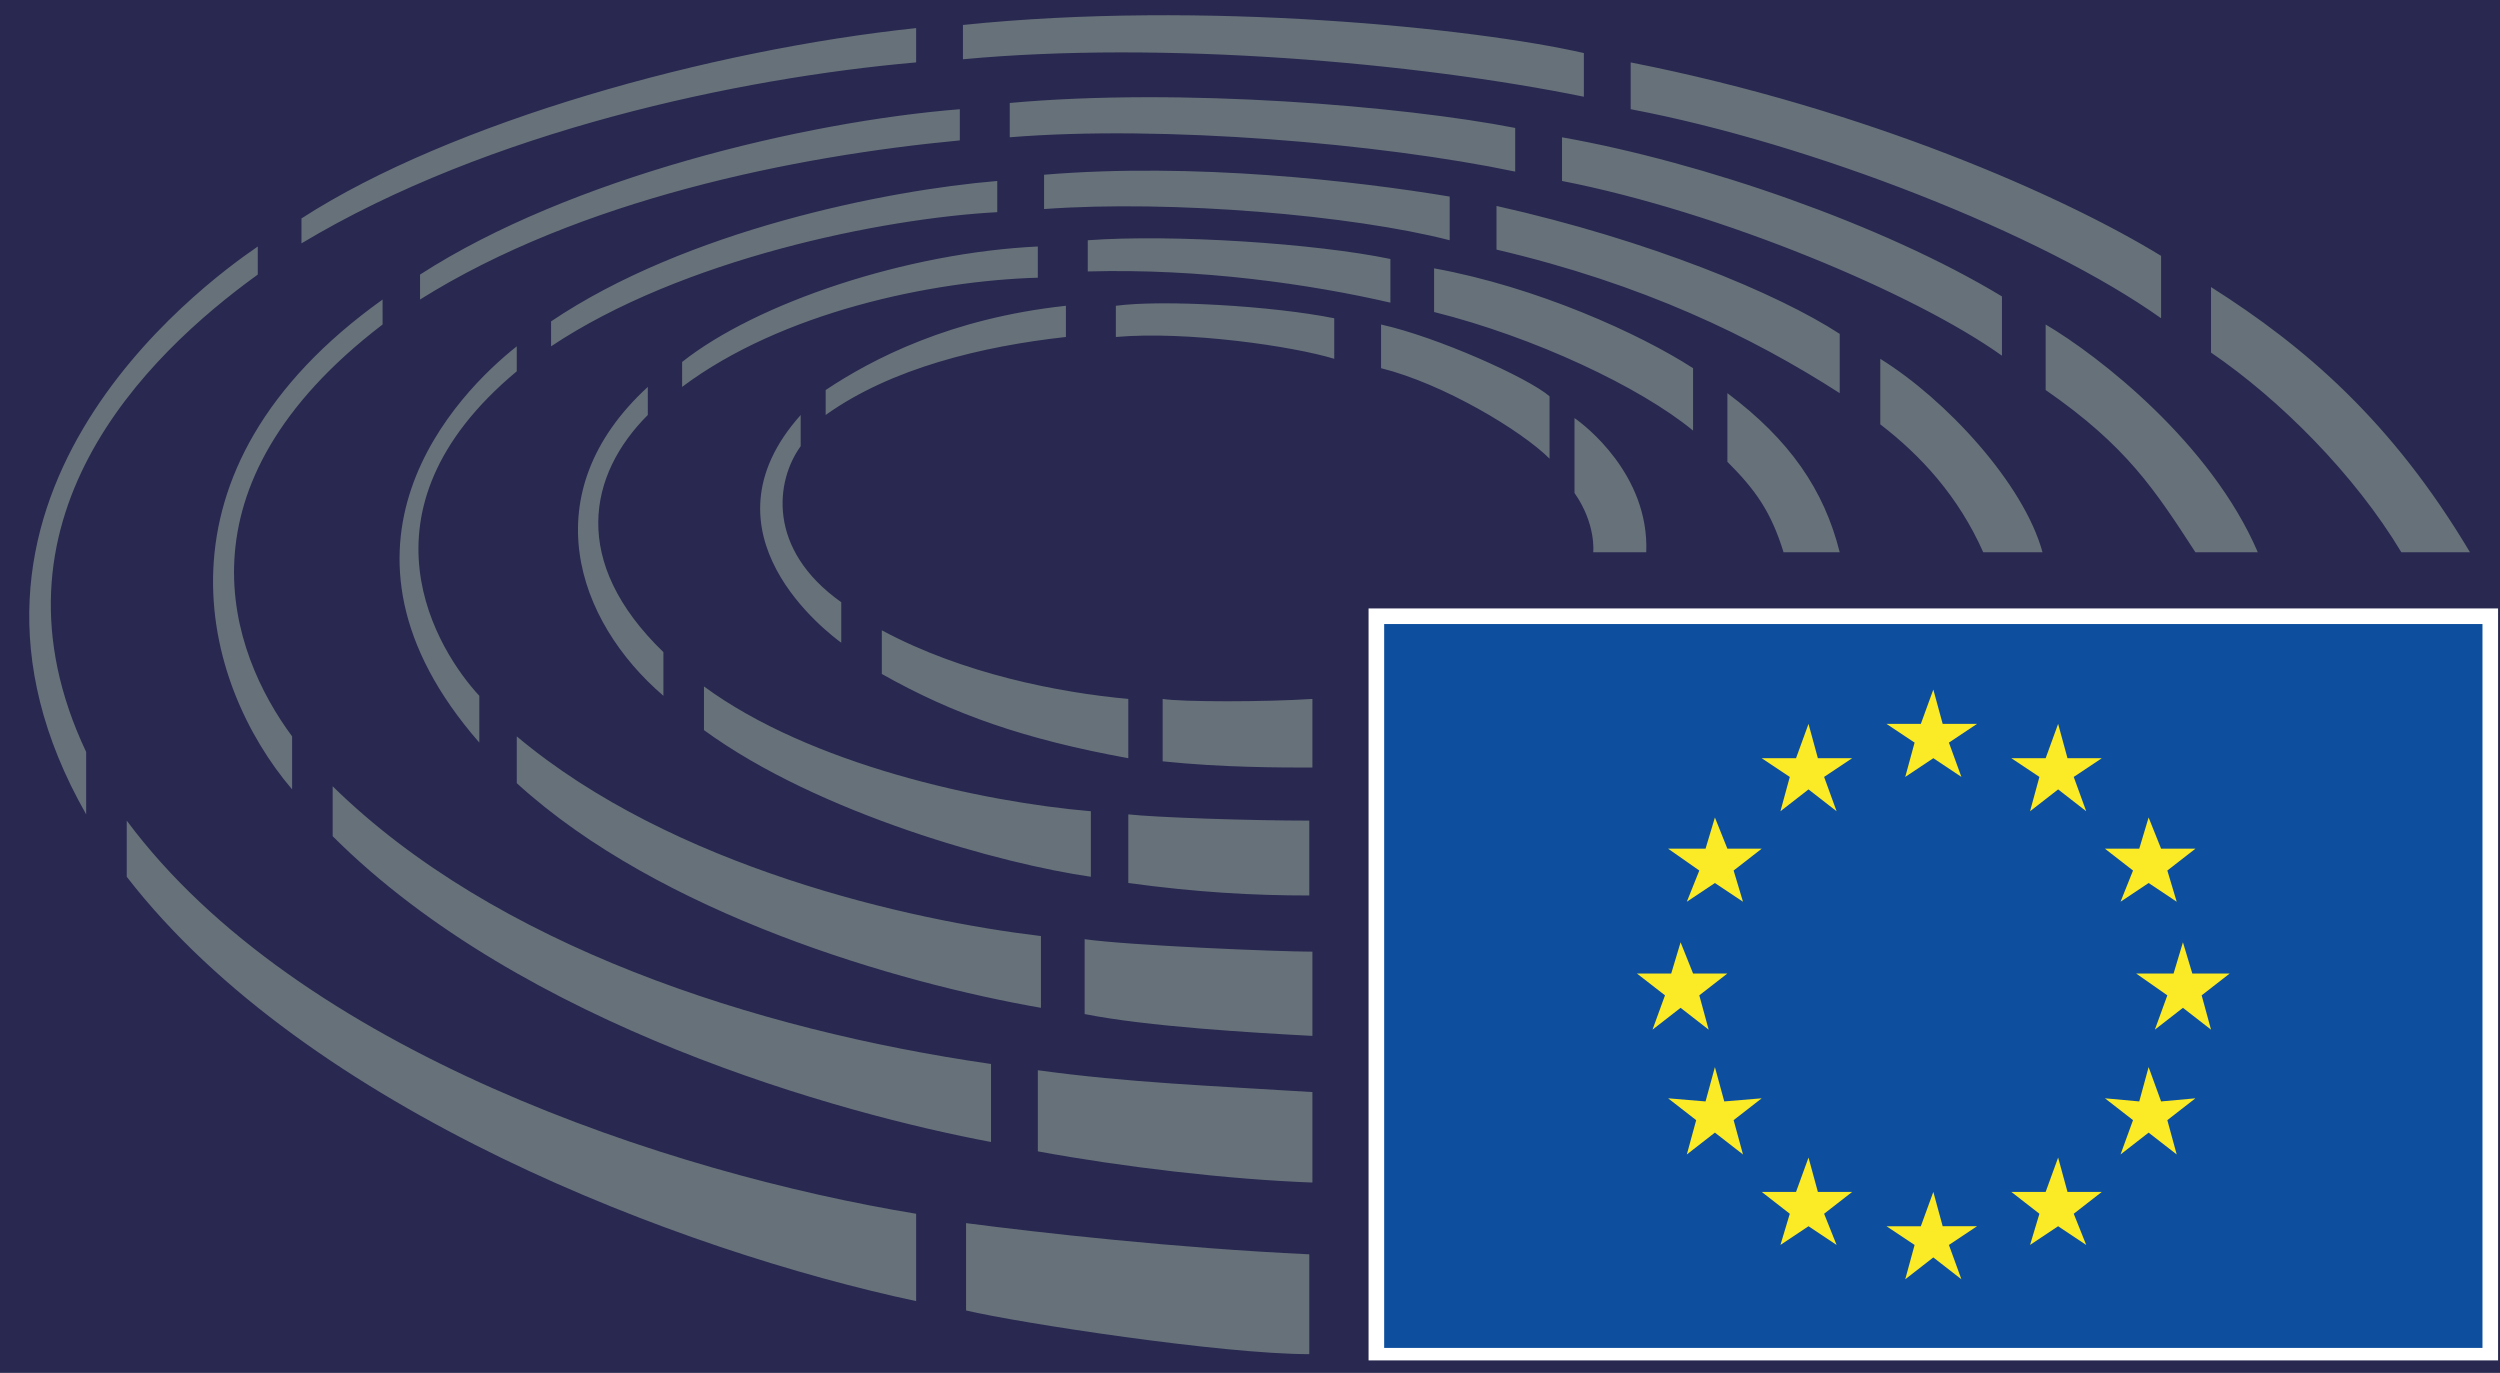
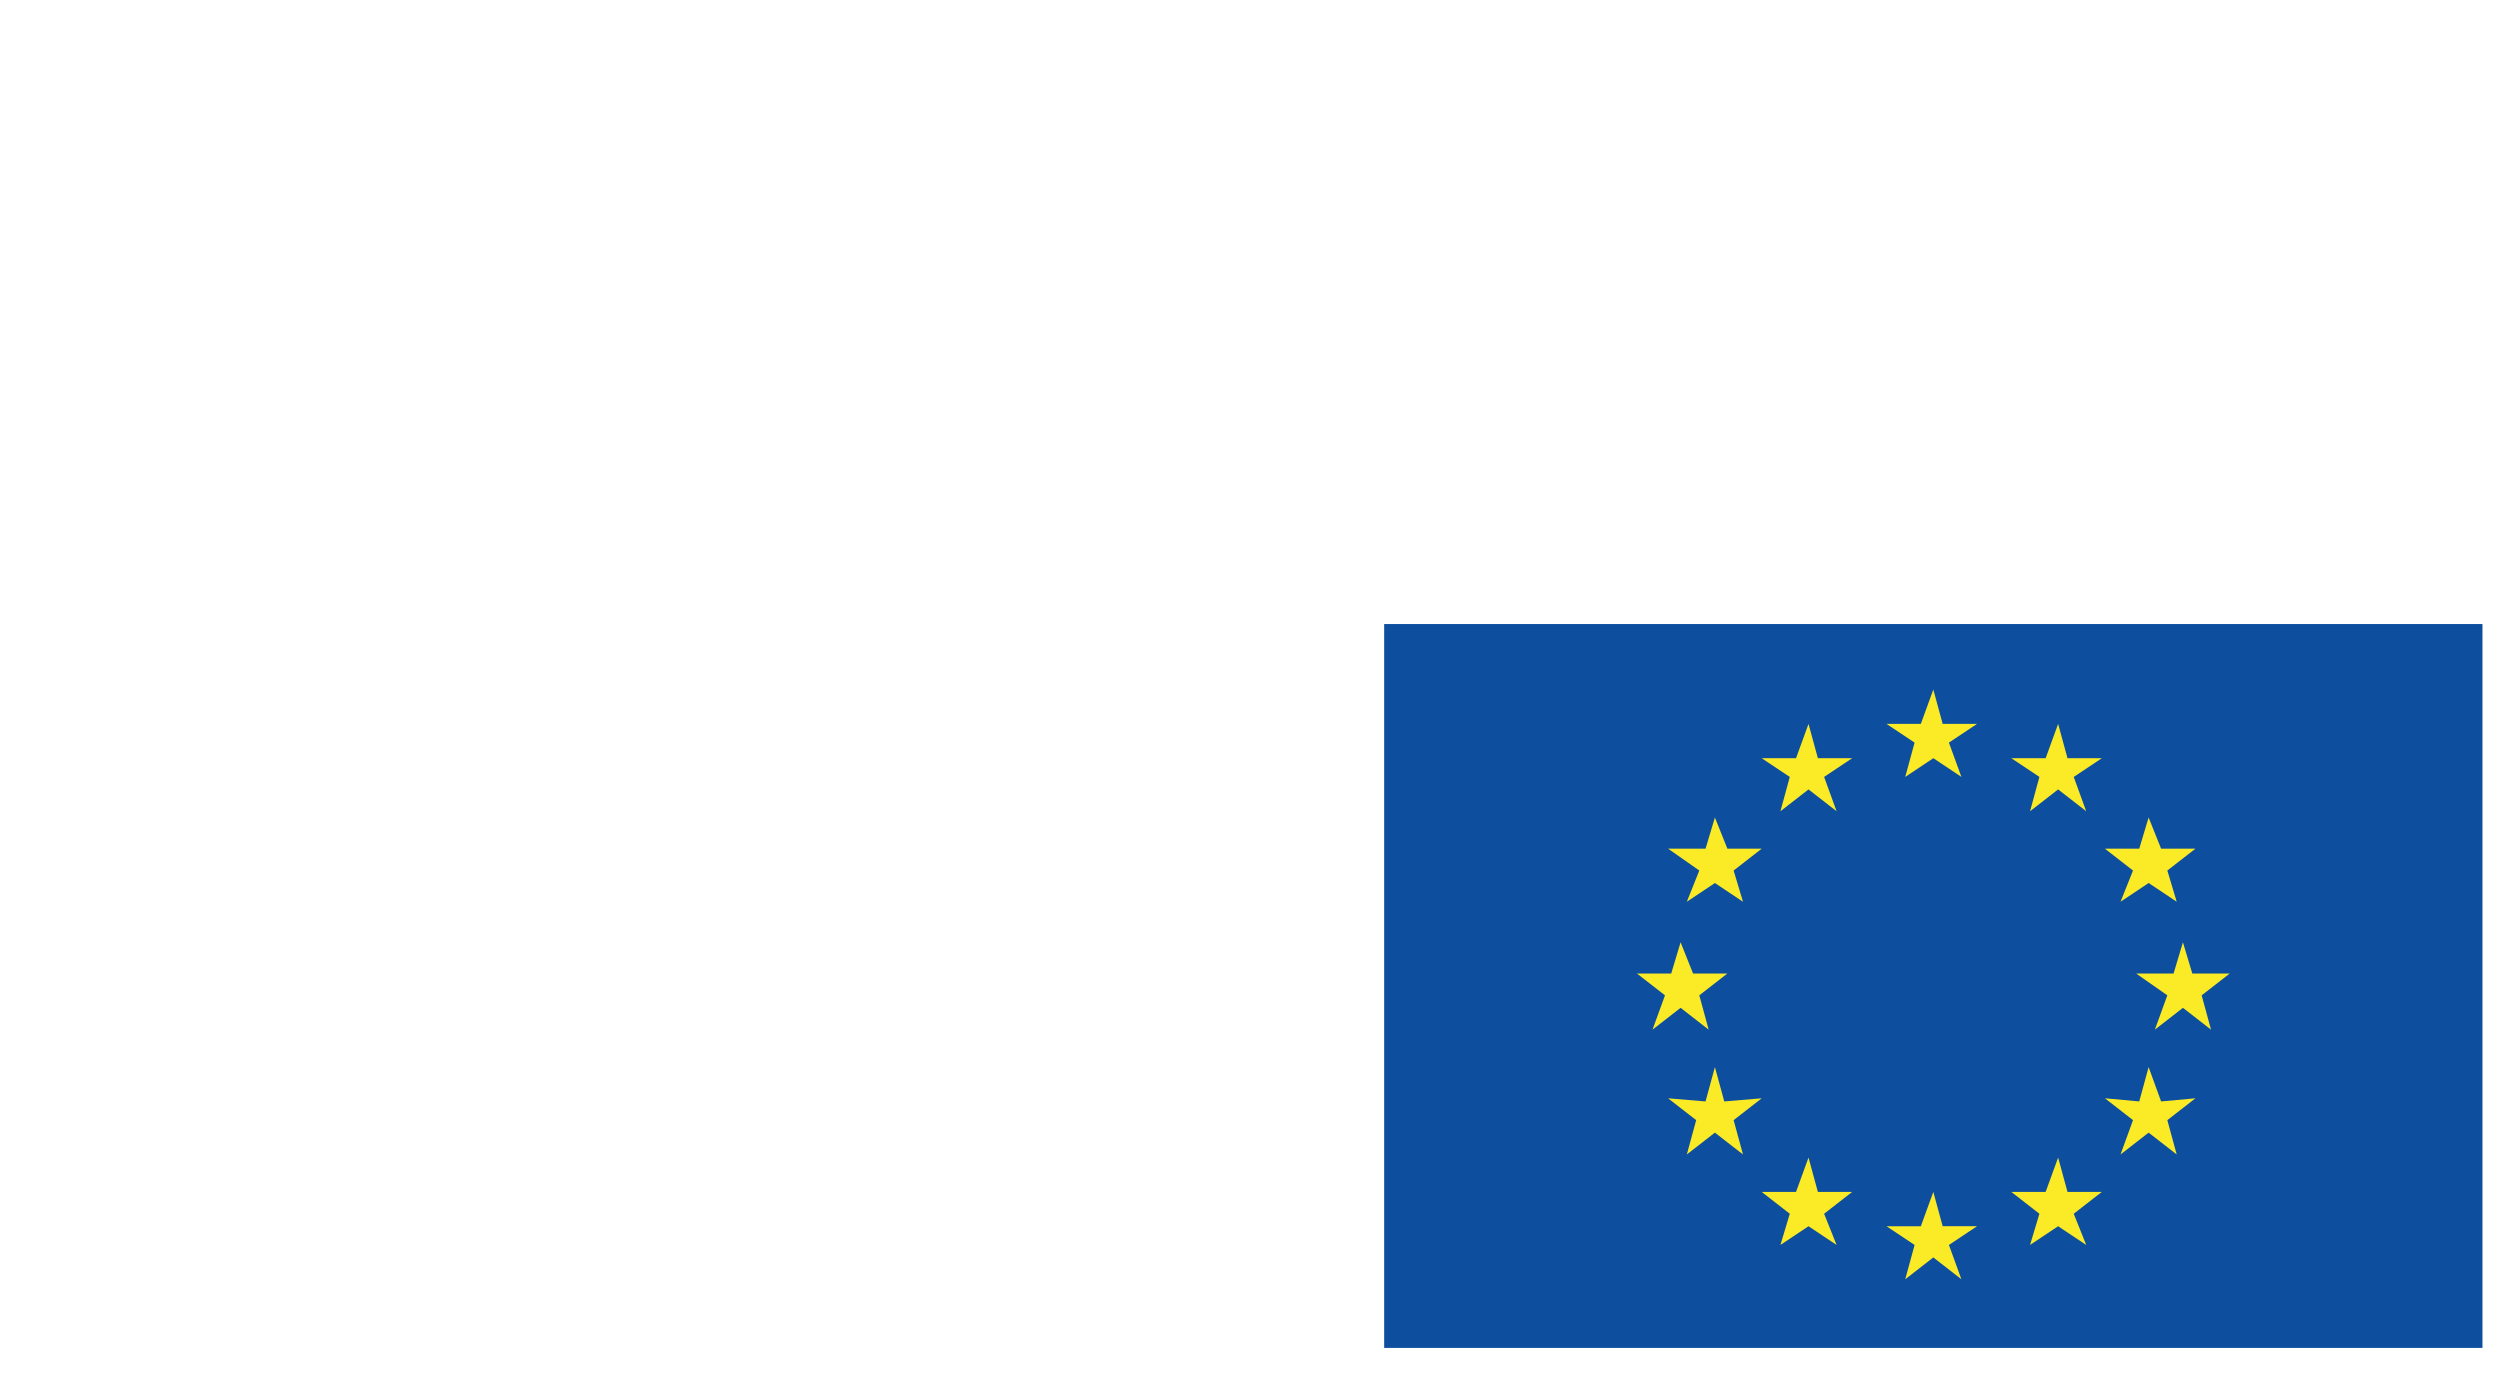
<svg xmlns="http://www.w3.org/2000/svg" height="324" id="Ebene_1" style="enable-background:new 0 0 80 44;" version="1.1" viewBox="0 0 80 44" width="590" x="0px" xml:space="preserve" y="0px">
  <style type="text/css">
	.st0{fill:#282850;}
	.st1{fill:#FFFFFF;}
	.st2{fill:#0D4F9E;}
	.st3{fill:#FBEA26;}
	.st4{fill:#677179;}
</style>
-   <rect class="st0" height="46.6" width="85.8" x="-2.3" y="-1.9" />
-   <path class="st1" d="M43.8,19.5H80v24.1H43.8V19.5z" />
  <path class="st2" d="M44.3,20h35.2v23.2H44.3V20z" />
  <path class="st3" d="M61.9,22.1l0.3,1.1h1.1l-0.9,0.6l0.4,1.1l-0.9-0.6L61,24.9l0.3-1.1l-0.9-0.6h1.1L61.9,22.1z M61.9,38.2l0.3,1.1  h1.1l-0.9,0.6l0.4,1.1l-0.9-0.7L61,41l0.3-1.1l-0.9-0.6h1.1L61.9,38.2z M57.9,23.2l0.3,1.1h1.1l-0.9,0.6l0.4,1.1l-0.9-0.7L57,26  l0.3-1.1l-0.9-0.6h1.1L57.9,23.2z M54.9,26.2l0.4,1h1.1l-0.9,0.7l0.3,1l-0.9-0.6L54,28.9l0.4-1l-1-0.7h1.2L54.9,26.2z M53.8,30.2  l0.4,1h1.1l-0.9,0.7l0.3,1.1l-0.9-0.7L52.9,33l0.4-1.1l-0.9-0.7h1.1L53.8,30.2z M54.9,34.2l0.3,1.1l1.2-0.1l-0.9,0.7l0.3,1.1  l-0.9-0.7L54,37l0.3-1.1l-0.9-0.7l1.2,0.1L54.9,34.2z M57.9,37.1l0.3,1.1h1.1l-0.9,0.7l0.4,1l-0.9-0.6L57,39.9l0.3-1l-0.9-0.7h1.1  L57.9,37.1z M65.9,23.2l-0.4,1.1h-1.1l0.9,0.6L65,26l0.9-0.7l0.9,0.7l-0.4-1.1l0.9-0.6h-1.1L65.9,23.2z M68.8,26.2l-0.3,1h-1.1  l0.9,0.7l-0.4,1l0.9-0.6l0.9,0.6l-0.3-1l0.9-0.7h-1.1L68.8,26.2z M69.9,30.2l-0.3,1h-1.2l1,0.7L69,33l0.9-0.7l0.9,0.7l-0.3-1.1  l0.9-0.7h-1.2L69.9,30.2z M68.8,34.2l-0.3,1.1l-1.1-0.1l0.9,0.7L67.9,37l0.9-0.7l0.9,0.7l-0.3-1.1l0.9-0.7l-1.1,0.1L68.8,34.2z   M65.9,37.1l-0.4,1.1h-1.1l0.9,0.7l-0.3,1l0.9-0.6l0.9,0.6l-0.4-1l0.9-0.7h-1.1L65.9,37.1z" />
-   <path class="st4" d="M49.6,14.7v-2c-0.7-0.6-3.6-1.9-5.4-2.3v1.4C46.2,12.3,48.7,13.8,49.6,14.7z M51,17.7h1.7  c0.1-2.5-2-4.1-2.3-4.3v2.4C51.1,16.8,51,17.7,51,17.7z M55.3,12.6v2.2c0.9,0.9,1.4,1.6,1.8,2.9h1.8C58.4,15.7,57.3,14.1,55.3,12.6z   M54.2,13.8v-2c-1.7-1.1-5-2.6-8.3-3.2V10C49.1,10.8,52.5,12.4,54.2,13.8z M58.9,12.6v-1.9c-2-1.3-6.1-3-11-4.1V8  C52.6,9.1,56.1,10.8,58.9,12.6z M60.2,11.5v2.1c1.3,1,2.5,2.3,3.3,4.1h1.9C64.8,15.5,62.3,12.8,60.2,11.5z M64.1,11.4V9.5  C60.3,7.2,54.5,5.2,50,4.4v1.4C55.1,6.8,61.3,9.4,64.1,11.4z M70.3,17.7h2c-1.5-3.5-5.1-6.3-6.8-7.3v2.1  C68.1,14.3,69,15.7,70.3,17.7z M69.2,10.2v-2c-3.1-1.9-9.4-4.7-17-6.2v1.5C58,4.6,65.4,7.5,69.2,10.2z M76.9,17.7h2.2  c-2.5-4.2-5.3-6.6-8.3-8.5v2.1C73,12.8,75.4,15.2,76.9,17.7z M42.7,11.5v-1.3c-2-0.4-5.5-0.6-7-0.4v1C38,10.6,41.4,11.1,42.7,11.5z   M34.1,10.8v-1c-3.7,0.4-6.2,1.7-7.7,2.7v0.8C28.5,11.8,31.4,11.1,34.1,10.8z M25.6,14.3v-1c-3.4,3.8,0.9,7,1.3,7.3v-1.3  C24.5,17.6,24.8,15.4,25.6,14.3z M28.2,20.2v1.4c2.3,1.3,4.6,2.1,7.9,2.7v-1.9C33.9,22.2,30.8,21.6,28.2,20.2z M37.2,22.4v2  c1.9,0.2,3.8,0.2,4.8,0.2v-2.2C40.5,22.5,37.8,22.5,37.2,22.4z M44.5,9.7V8.3c-2.4-0.5-7-0.8-9.7-0.6v1C38.4,8.6,41.9,9.1,44.5,9.7z   M34.9,28.1V26c-3.5-0.3-9-1.5-12.4-4v1.4C26.2,26.1,32.1,27.7,34.9,28.1z M21.2,22.3v-1.4c-3-2.9-2.4-5.7-0.5-7.6v-0.9  C17,15.8,18.4,19.9,21.2,22.3z M36.1,26.1v2.2c2.2,0.3,4,0.4,5.8,0.4v-2.4C40,26.3,37,26.2,36.1,26.1z M21.8,11.6v0.8  C25,10,29.8,9,33.2,8.9v-1C29,8.1,24.2,9.7,21.8,11.6z M16.5,23.6v1.5c4.6,4.2,12.2,6.4,16.8,7.2V30C29.1,29.5,21.5,27.8,16.5,23.6z   M46.4,7.7V6.3c-3-0.5-8.2-1.1-13-0.7v1.1C37.5,6.4,43.3,6.9,46.4,7.7z M34.7,30.1v2.4c2,0.4,5.4,0.6,7.3,0.7v-2.7  C40.9,30.5,36.1,30.3,34.7,30.1z M31.9,6.8v-1c-3.6,0.3-10,1.6-14.3,4.5v0.8C21.8,8.3,28.2,7,31.9,6.8z M16.5,11.9v-0.8  c-1.9,1.5-6.7,6.4-1.2,12.7v-1.5C14,20.9,11.1,16.4,16.5,11.9z M48.5,5.5V4.1c-3.6-0.7-10.7-1.3-16.2-0.8v1.1  C37.2,4,44.2,4.6,48.5,5.5z M33.2,34.3v2.6c2.7,0.5,6.1,0.9,8.8,1V35C38.8,34.8,36.1,34.7,33.2,34.3z M31.7,36.6v-2.5  c-7.6-1.1-15.9-3.8-21.1-8.9v1.6C16.7,32.9,26.9,35.7,31.7,36.6z M13.4,8.8v0.8c5.1-3.2,12-4.6,17.3-5.1v-1  C25.7,3.9,18.2,5.7,13.4,8.8z M9.3,25.3v-1.7c-2-2.7-3.9-8,2.9-13.2V9.6C4.5,15.1,6.4,21.9,9.3,25.3z M4,26.3v1.8  c5.8,7.5,17.8,12,25.3,13.6v-2.8C21.4,37.6,9.5,33.7,4,26.3z M50.7,3.1V1.7C47.2,0.9,38.5,0,30.8,0.8v1.1C37.2,1.3,45.3,2,50.7,3.1z   M29.3,2V0.9C22.7,1.6,14.4,3.9,9.6,7v0.8C15.6,4.2,23.6,2.5,29.3,2z M30.9,39.2V42c1.7,0.4,8.2,1.4,11,1.4v-3.2  C37.6,40,33.2,39.5,30.9,39.2z M8.2,8.8V7.9C6.3,9.2-3,16.1,2.7,26.1v-2C-0.8,16.7,4.6,11.4,8.2,8.8z" />
</svg>